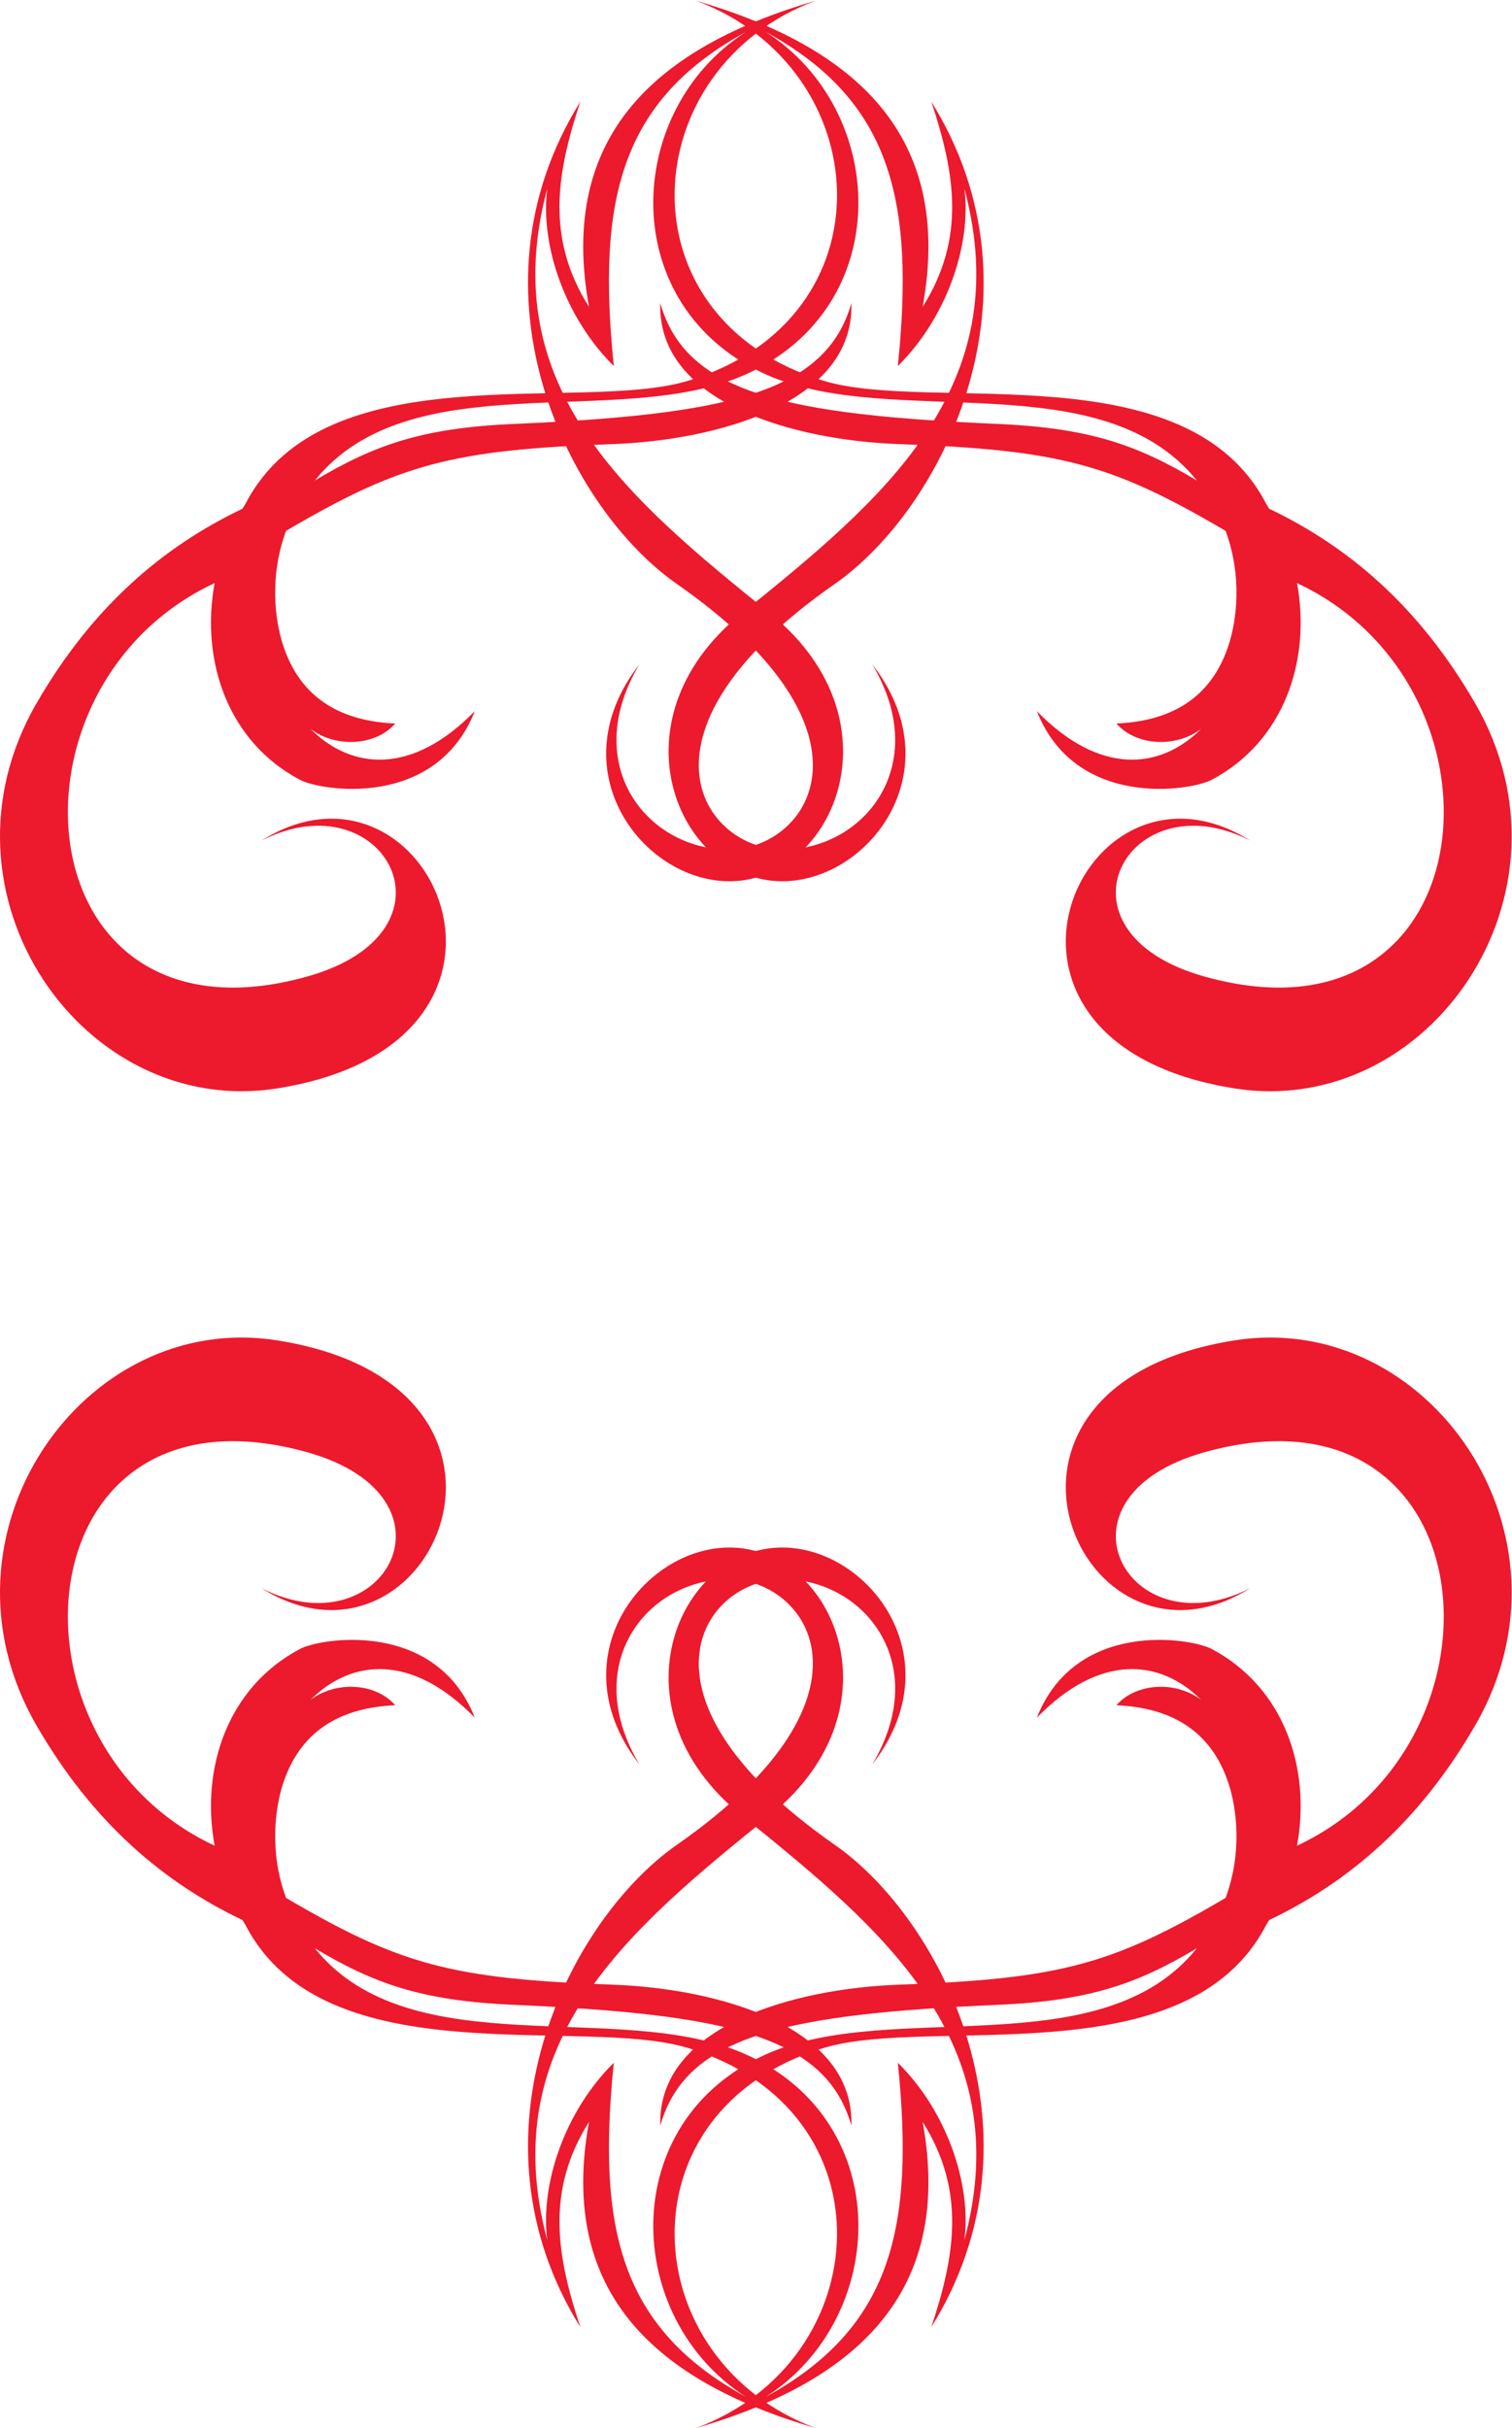
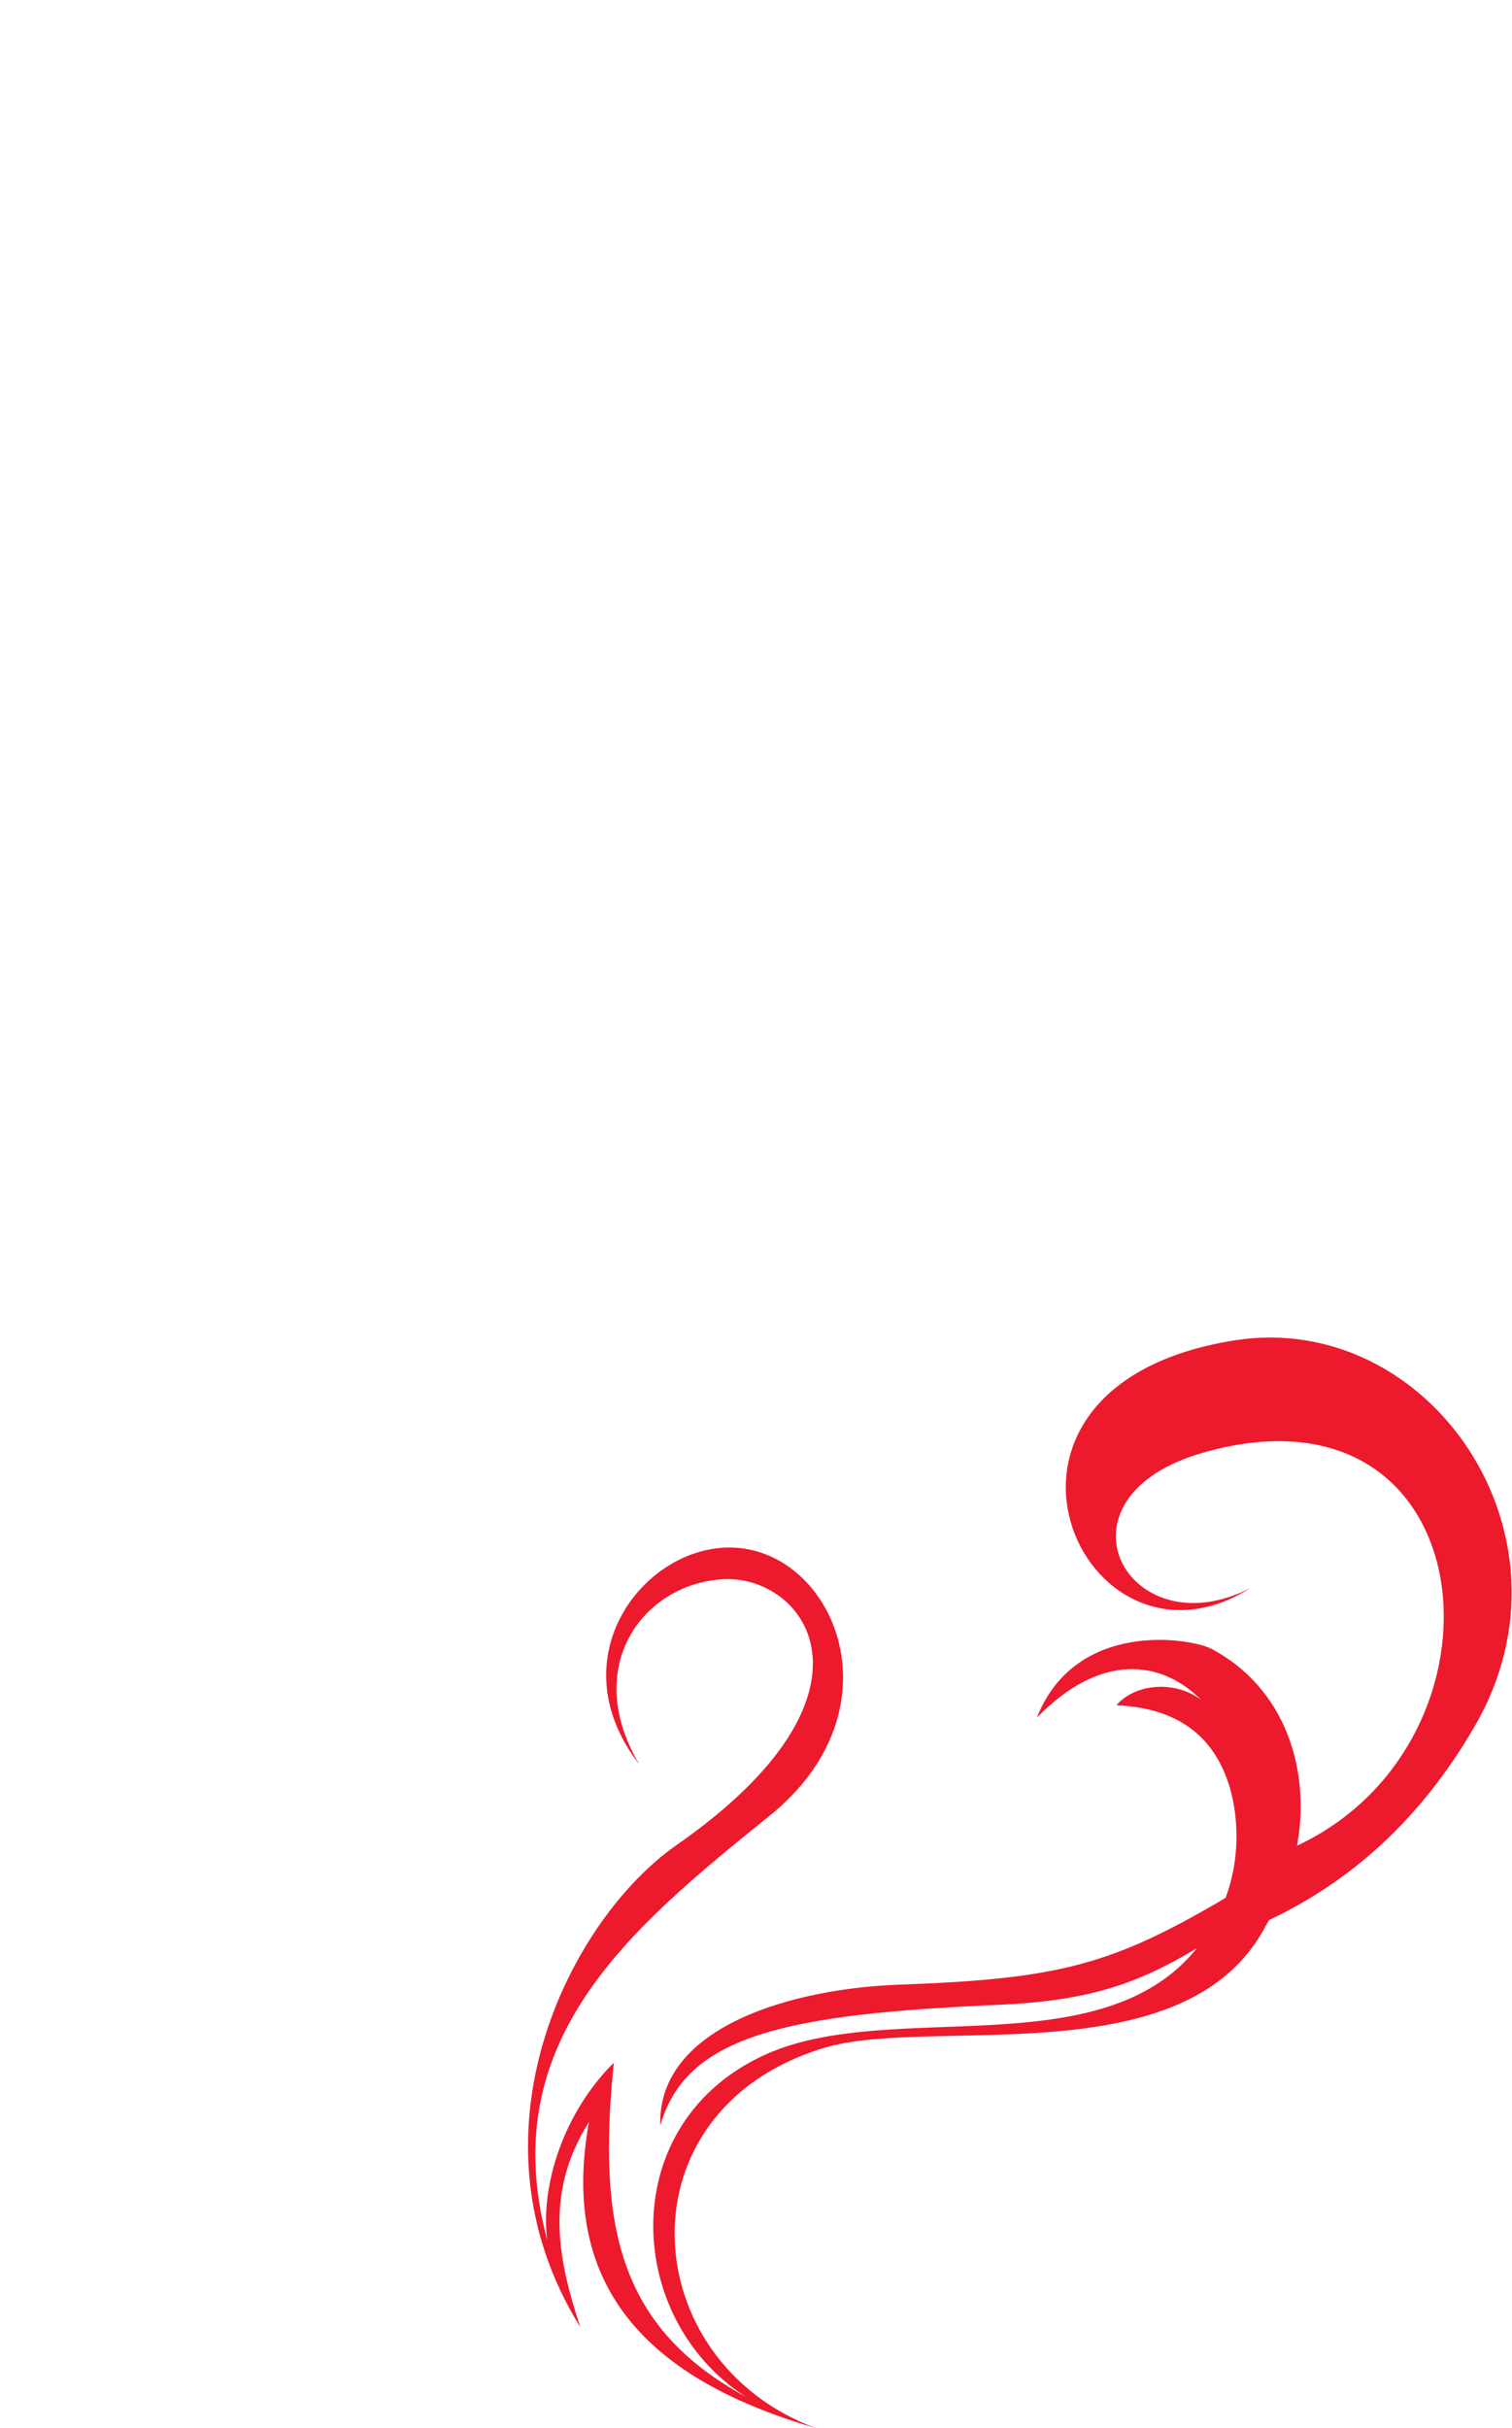
<svg xmlns="http://www.w3.org/2000/svg" viewBox="0 0 387.56 622.307" height="622.307" width="387.56" xml:space="preserve" id="svg2" version="1.1">
  <defs id="defs6" />
  <g transform="matrix(1.333,0,0,-1.333,0,622.307)" id="g10">
    <g transform="scale(0.1)" id="g12">
-       <path id="path14" style="fill:#ed192d;fill-opacity:1;fill-rule:nonzero;stroke:none" d="M 1431.78,719.668 C 1723.82,590.566 1709.36,211.816 1472.47,60.215 1714.46,192.488 1759.02,384.617 1726.46,702.527 1820.17,610 1868.29,470 1854.44,361.512 c 102.87,383.203 -158.71,599.113 -427.8,816.128 -260.8,210.32 -117.36,526.21 87.91,515.24 164.04,-8.77 316.91,-218.66 162.64,-416.9 111.46,186.42 -5.57,346.07 -158.78,356.12 -159.59,10.47 -332.19,-218.31 86.82,-510.6 206.93,-144.344 415.69,-557.449 185.57,-927.273 45.51,136.828 66.99,262.316 -16.67,394.582 C 1834.73,257.441 1642.26,88.66 1337.83,0 c 348.28,128.828 381.15,610.625 -15.05,730.977 -206.67,62.773 -698.264,-57.098 -850.456,235.925 -2.09,3.313 -4.109,6.661 -6.109,10.012 -151.652,72.386 -287.774,186.976 -395.973,374.006 -212.281,366.94 89.774,799.72 462.84,740.47 558.528,-88.71 292.293,-679.25 -30.301,-476.41 235.942,-120.73 396.567,174.77 88.074,261.3 -543.082,152.33 -609.687,-554.89 -178.16,-756.4 -27.281,148.6 24.75,304.61 164.356,378.34 39.758,21 261.125,57.05 335.898,-132.14 -120.406,123.55 -236.801,113.2 -316.086,33.99 48.965,37.23 125.364,33.06 163.141,-10.2 -98.363,-4.33 -181.527,-43.52 -216.313,-152.54 -14.558,-45.64 -26.293,-129.4 6.329,-217.84 218.109,-128.162 317.855,-155.818 628.71,-166.885 197.4,-7.031 464.28,-77.839 458.39,-270.984 -49.48,174.734 -244.64,214.481 -650.6,232.344 -175.309,7.715 -267.852,40.82 -381.29,108.789 184.129,-228.633 585.74,-96.633 826.55,-203.086 v 0" />
      <path id="path16" style="fill:#ed192d;fill-opacity:1;fill-rule:nonzero;stroke:none" d="M 1474.97,719.668 C 1182.93,590.566 1197.39,211.816 1434.28,60.215 1192.28,192.488 1147.73,384.617 1180.29,702.527 1086.58,610 1038.45,470 1052.3,361.512 c -102.87,383.203 158.71,599.113 427.8,816.128 260.81,210.32 117.36,526.21 -87.91,515.24 -164.04,-8.77 -316.91,-218.66 -162.64,-416.9 -111.45,186.42 5.57,346.07 158.79,356.12 159.58,10.47 332.19,-218.31 -86.83,-510.6 C 1094.59,977.156 885.824,564.051 1115.94,194.227 1070.43,331.055 1048.95,456.543 1132.61,588.809 1072.02,257.441 1264.49,88.66 1568.92,0 c -348.28,128.828 -381.15,610.625 15.04,730.977 206.68,62.773 698.27,-57.098 850.47,235.925 2.09,3.313 4.11,6.661 6.1,10.012 151.65,72.386 287.77,186.976 395.97,374.006 212.29,366.94 -89.77,799.72 -462.84,740.47 -558.52,-88.71 -292.29,-679.25 30.3,-476.41 -235.93,-120.73 -396.56,174.77 -88.07,261.3 543.07,152.33 609.68,-554.89 178.16,-756.4 27.28,148.6 -24.75,304.61 -164.36,378.34 -39.75,21 -261.12,57.05 -335.89,-132.14 120.4,123.55 236.8,113.2 316.08,33.99 -48.96,37.23 -125.37,33.06 -163.14,-10.2 98.37,-4.33 181.53,-43.52 216.32,-152.54 14.56,-45.64 26.29,-129.4 -6.33,-217.84 -218.12,-128.162 -317.86,-155.818 -628.71,-166.885 -197.41,-7.031 -464.29,-77.839 -458.39,-270.984 49.47,174.734 244.63,214.481 650.6,232.344 175.31,7.715 267.84,40.82 381.29,108.789 -184.14,-228.633 -585.75,-96.633 -826.55,-203.086 v 0" />
-       <path id="path18" style="fill:#ed192d;fill-opacity:1;fill-rule:nonzero;stroke:none" d="m 1431.78,3947.6 c 292.04,129.11 277.58,507.85 40.69,659.45 241.99,-132.28 286.55,-324.39 253.99,-642.31 93.71,92.53 141.83,232.53 127.98,341.01 102.87,-383.2 -158.71,-599.11 -427.8,-816.11 -260.8,-210.33 -117.36,-526.22 87.91,-515.25 164.04,8.77 316.91,218.66 162.64,416.91 111.46,-186.42 -5.57,-346.08 -158.78,-356.13 -159.59,-10.47 -332.19,218.31 86.82,510.6 206.93,144.34 415.69,557.44 185.57,927.27 45.51,-136.82 66.99,-262.31 -16.67,-394.58 60.6,331.37 -131.87,500.15 -436.3,588.81 348.28,-128.83 381.15,-610.63 -15.05,-730.98 -206.67,-62.77 -698.264,57.1 -850.456,-235.93 -2.09,-3.31 -4.109,-6.65 -6.109,-10.01 -151.652,-72.39 -287.774,-186.97 -395.973,-374 -212.281,-366.94 89.774,-799.73 462.84,-740.47 558.528,88.7 292.293,679.25 -30.301,476.41 235.942,120.73 396.567,-174.77 88.074,-261.3 -543.082,-152.33 -609.687,554.88 -178.16,756.4 -27.281,-148.6 24.75,-304.61 164.356,-378.35 39.758,-20.99 261.125,-57.05 335.898,132.15 -120.406,-123.55 -236.801,-113.2 -316.086,-33.99 48.965,-37.24 125.364,-33.07 163.141,10.2 -98.363,4.34 -181.527,43.52 -216.313,152.54 -14.558,45.64 -26.293,129.4 6.329,217.83 218.109,128.17 317.855,155.83 628.71,166.89 197.4,7.03 464.28,77.84 458.39,270.98 -49.48,-174.73 -244.64,-214.48 -650.6,-232.34 -175.309,-7.71 -267.852,-40.82 -381.29,-108.78 184.129,228.63 585.74,96.62 826.55,203.08 v 0" />
-       <path id="path20" style="fill:#ed192d;fill-opacity:1;fill-rule:nonzero;stroke:none" d="m 1474.96,3947.6 c -292.03,129.11 -277.57,507.85 -40.69,659.45 -242,-132.28 -286.54,-324.39 -253.98,-642.31 -93.72,92.53 -141.84,232.53 -127.99,341.01 -102.874,-383.2 158.7,-599.11 427.79,-816.11 260.81,-210.33 117.36,-526.22 -87.91,-515.25 -164.04,8.77 -316.91,218.66 -162.63,416.91 -111.46,-186.42 5.56,-346.08 158.79,-356.13 159.57,-10.47 332.18,218.31 -86.84,510.6 -206.92,144.34 -415.68,557.44 -185.57,927.27 -45.5,-136.82 -66.99,-262.31 16.67,-394.58 -60.59,331.37 131.88,500.15 436.31,588.81 -348.27,-128.83 -381.14,-610.63 15.05,-730.98 206.67,-62.77 698.27,57.1 850.45,-235.93 2.09,-3.31 4.11,-6.65 6.11,-10.01 151.66,-72.39 287.77,-186.97 395.98,-374 212.28,-366.94 -89.78,-799.73 -462.85,-740.47 -558.52,88.7 -292.28,679.25 30.31,476.41 -235.94,120.73 -396.57,-174.77 -88.08,-261.3 543.08,-152.33 609.69,554.88 178.16,756.4 27.29,-148.6 -24.75,-304.61 -164.35,-378.35 -39.76,-20.99 -261.13,-57.05 -335.9,132.15 120.4,-123.55 236.8,-113.2 316.09,-33.99 -48.97,-37.24 -125.37,-33.07 -163.14,10.2 98.36,4.34 181.52,43.52 216.31,152.54 14.56,45.64 26.29,129.4 -6.33,217.83 -218.11,128.17 -317.86,155.83 -628.71,166.89 -197.4,7.03 -464.28,77.84 -458.38,270.98 49.47,-174.73 244.63,-214.48 650.58,-232.34 175.32,-7.71 267.86,-40.82 381.29,-108.78 -184.12,228.63 -585.73,96.62 -826.54,203.08 v 0" />
    </g>
  </g>
</svg>